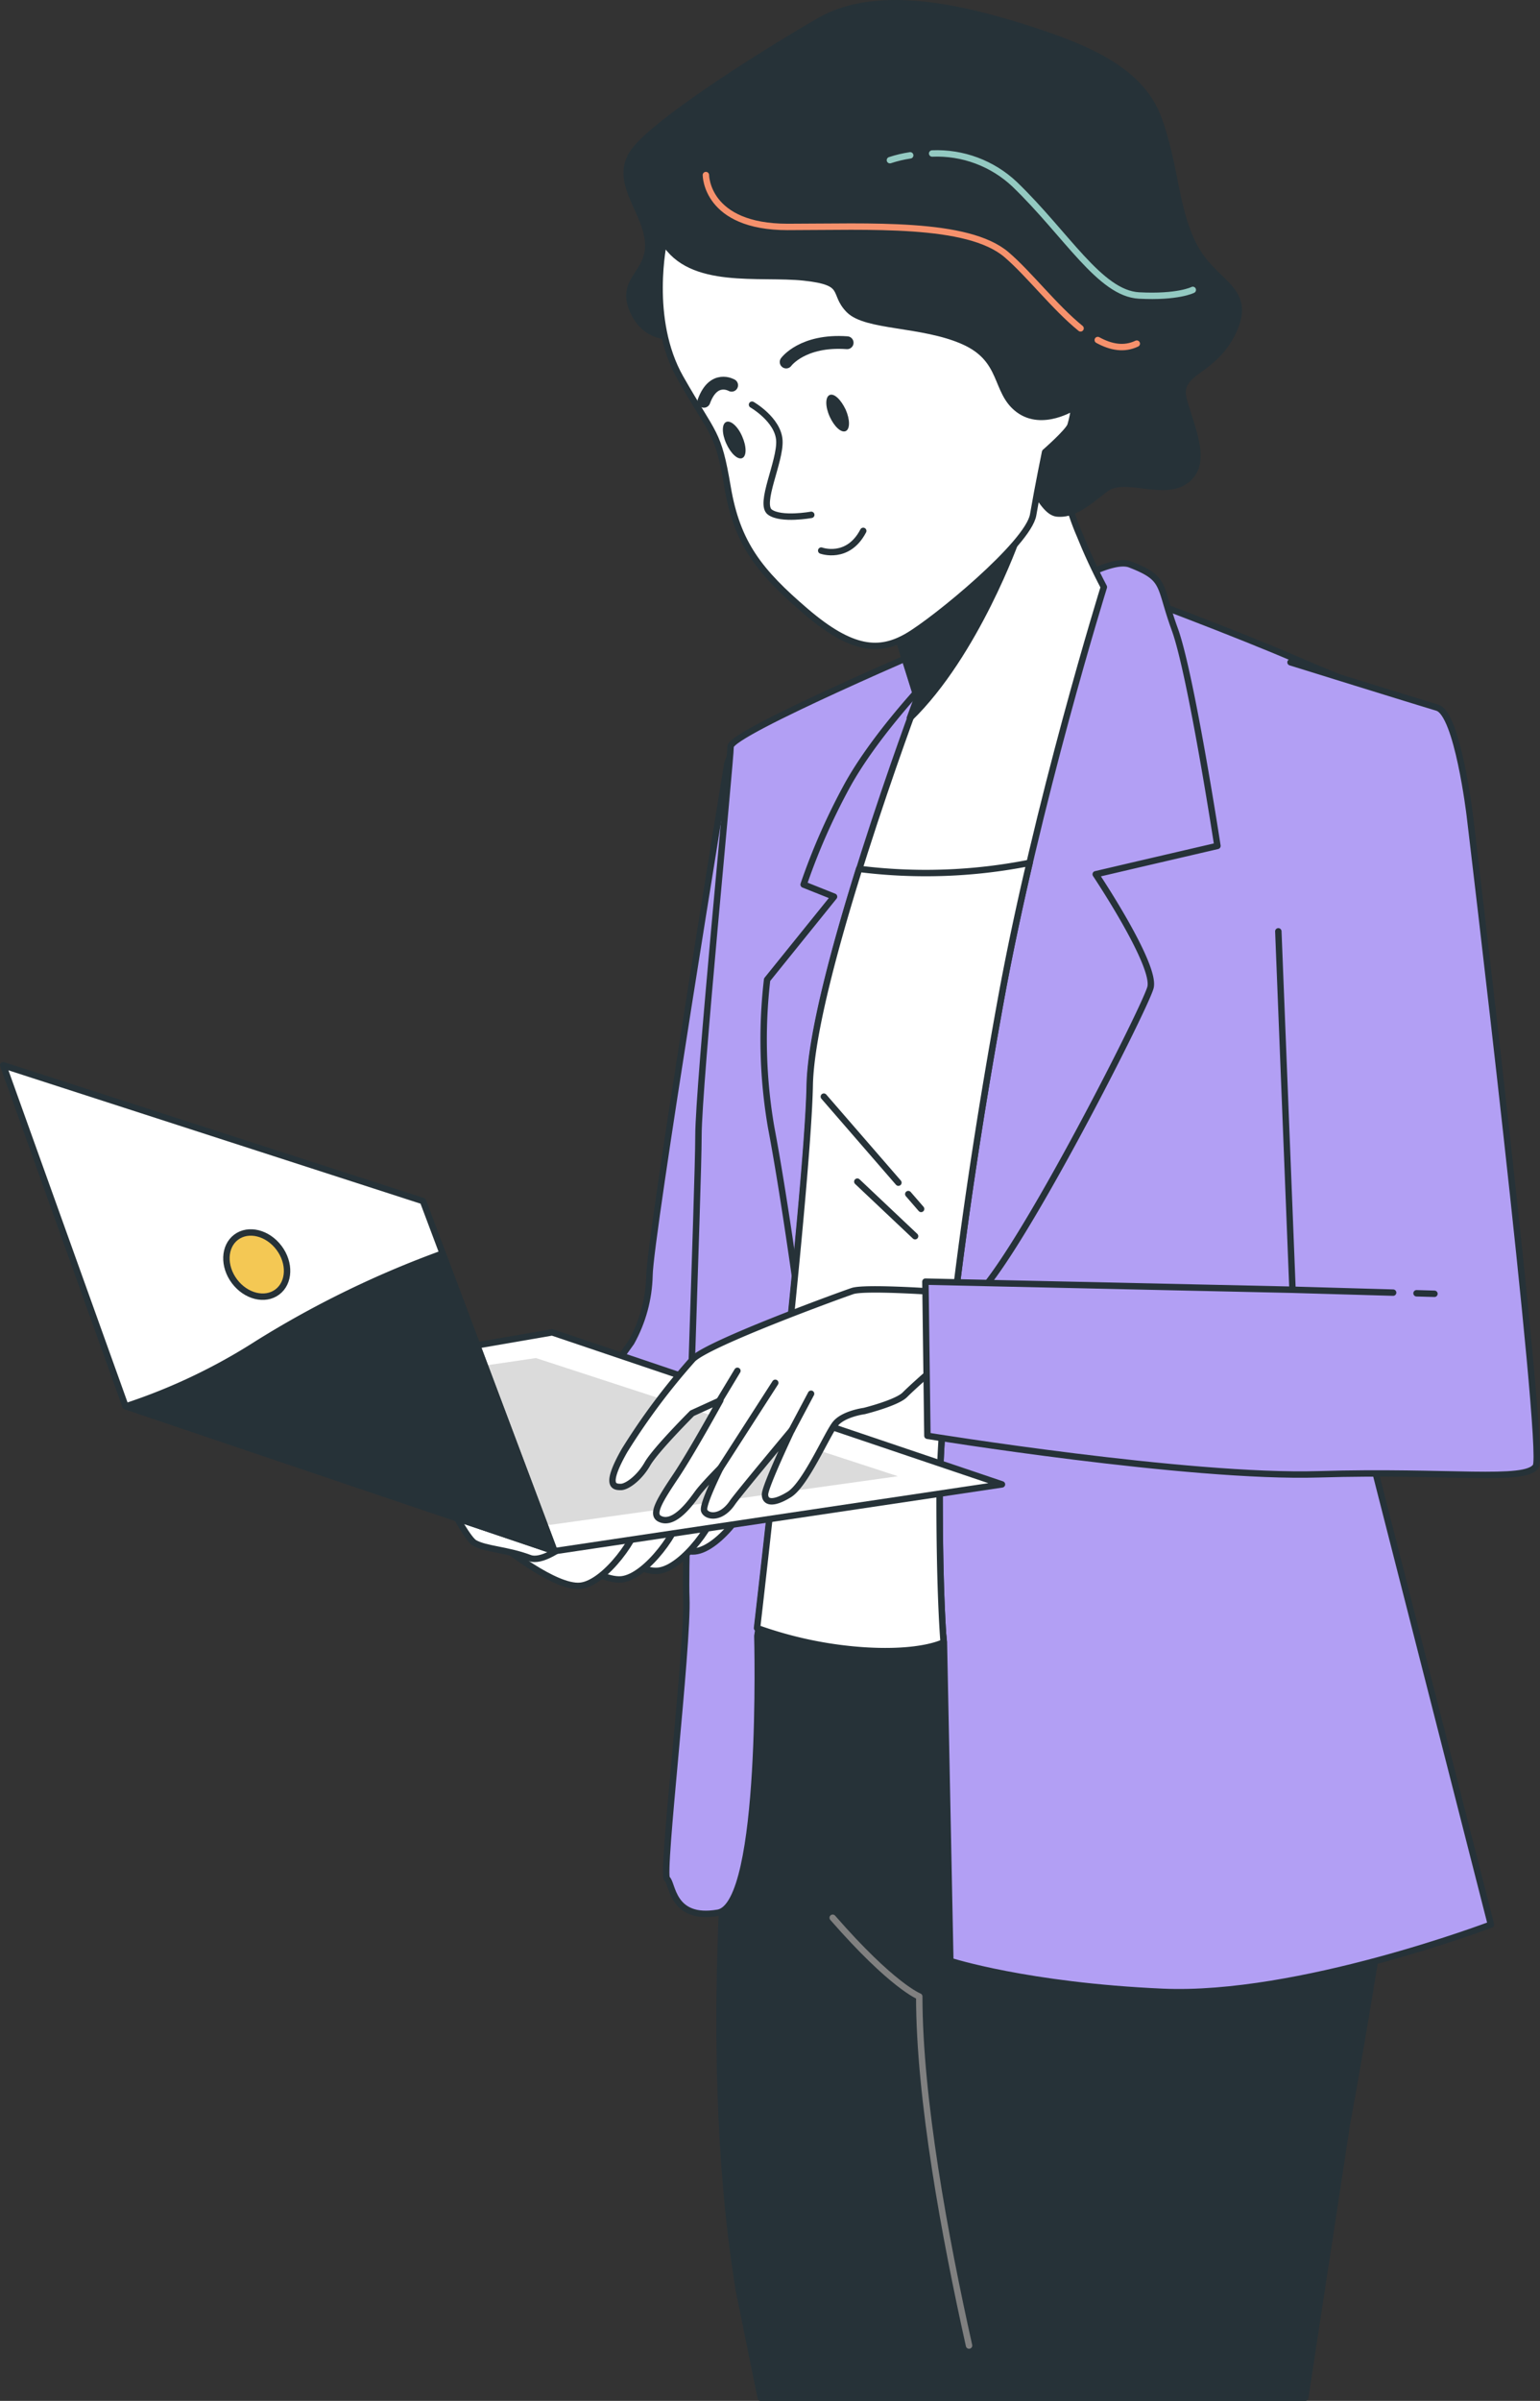
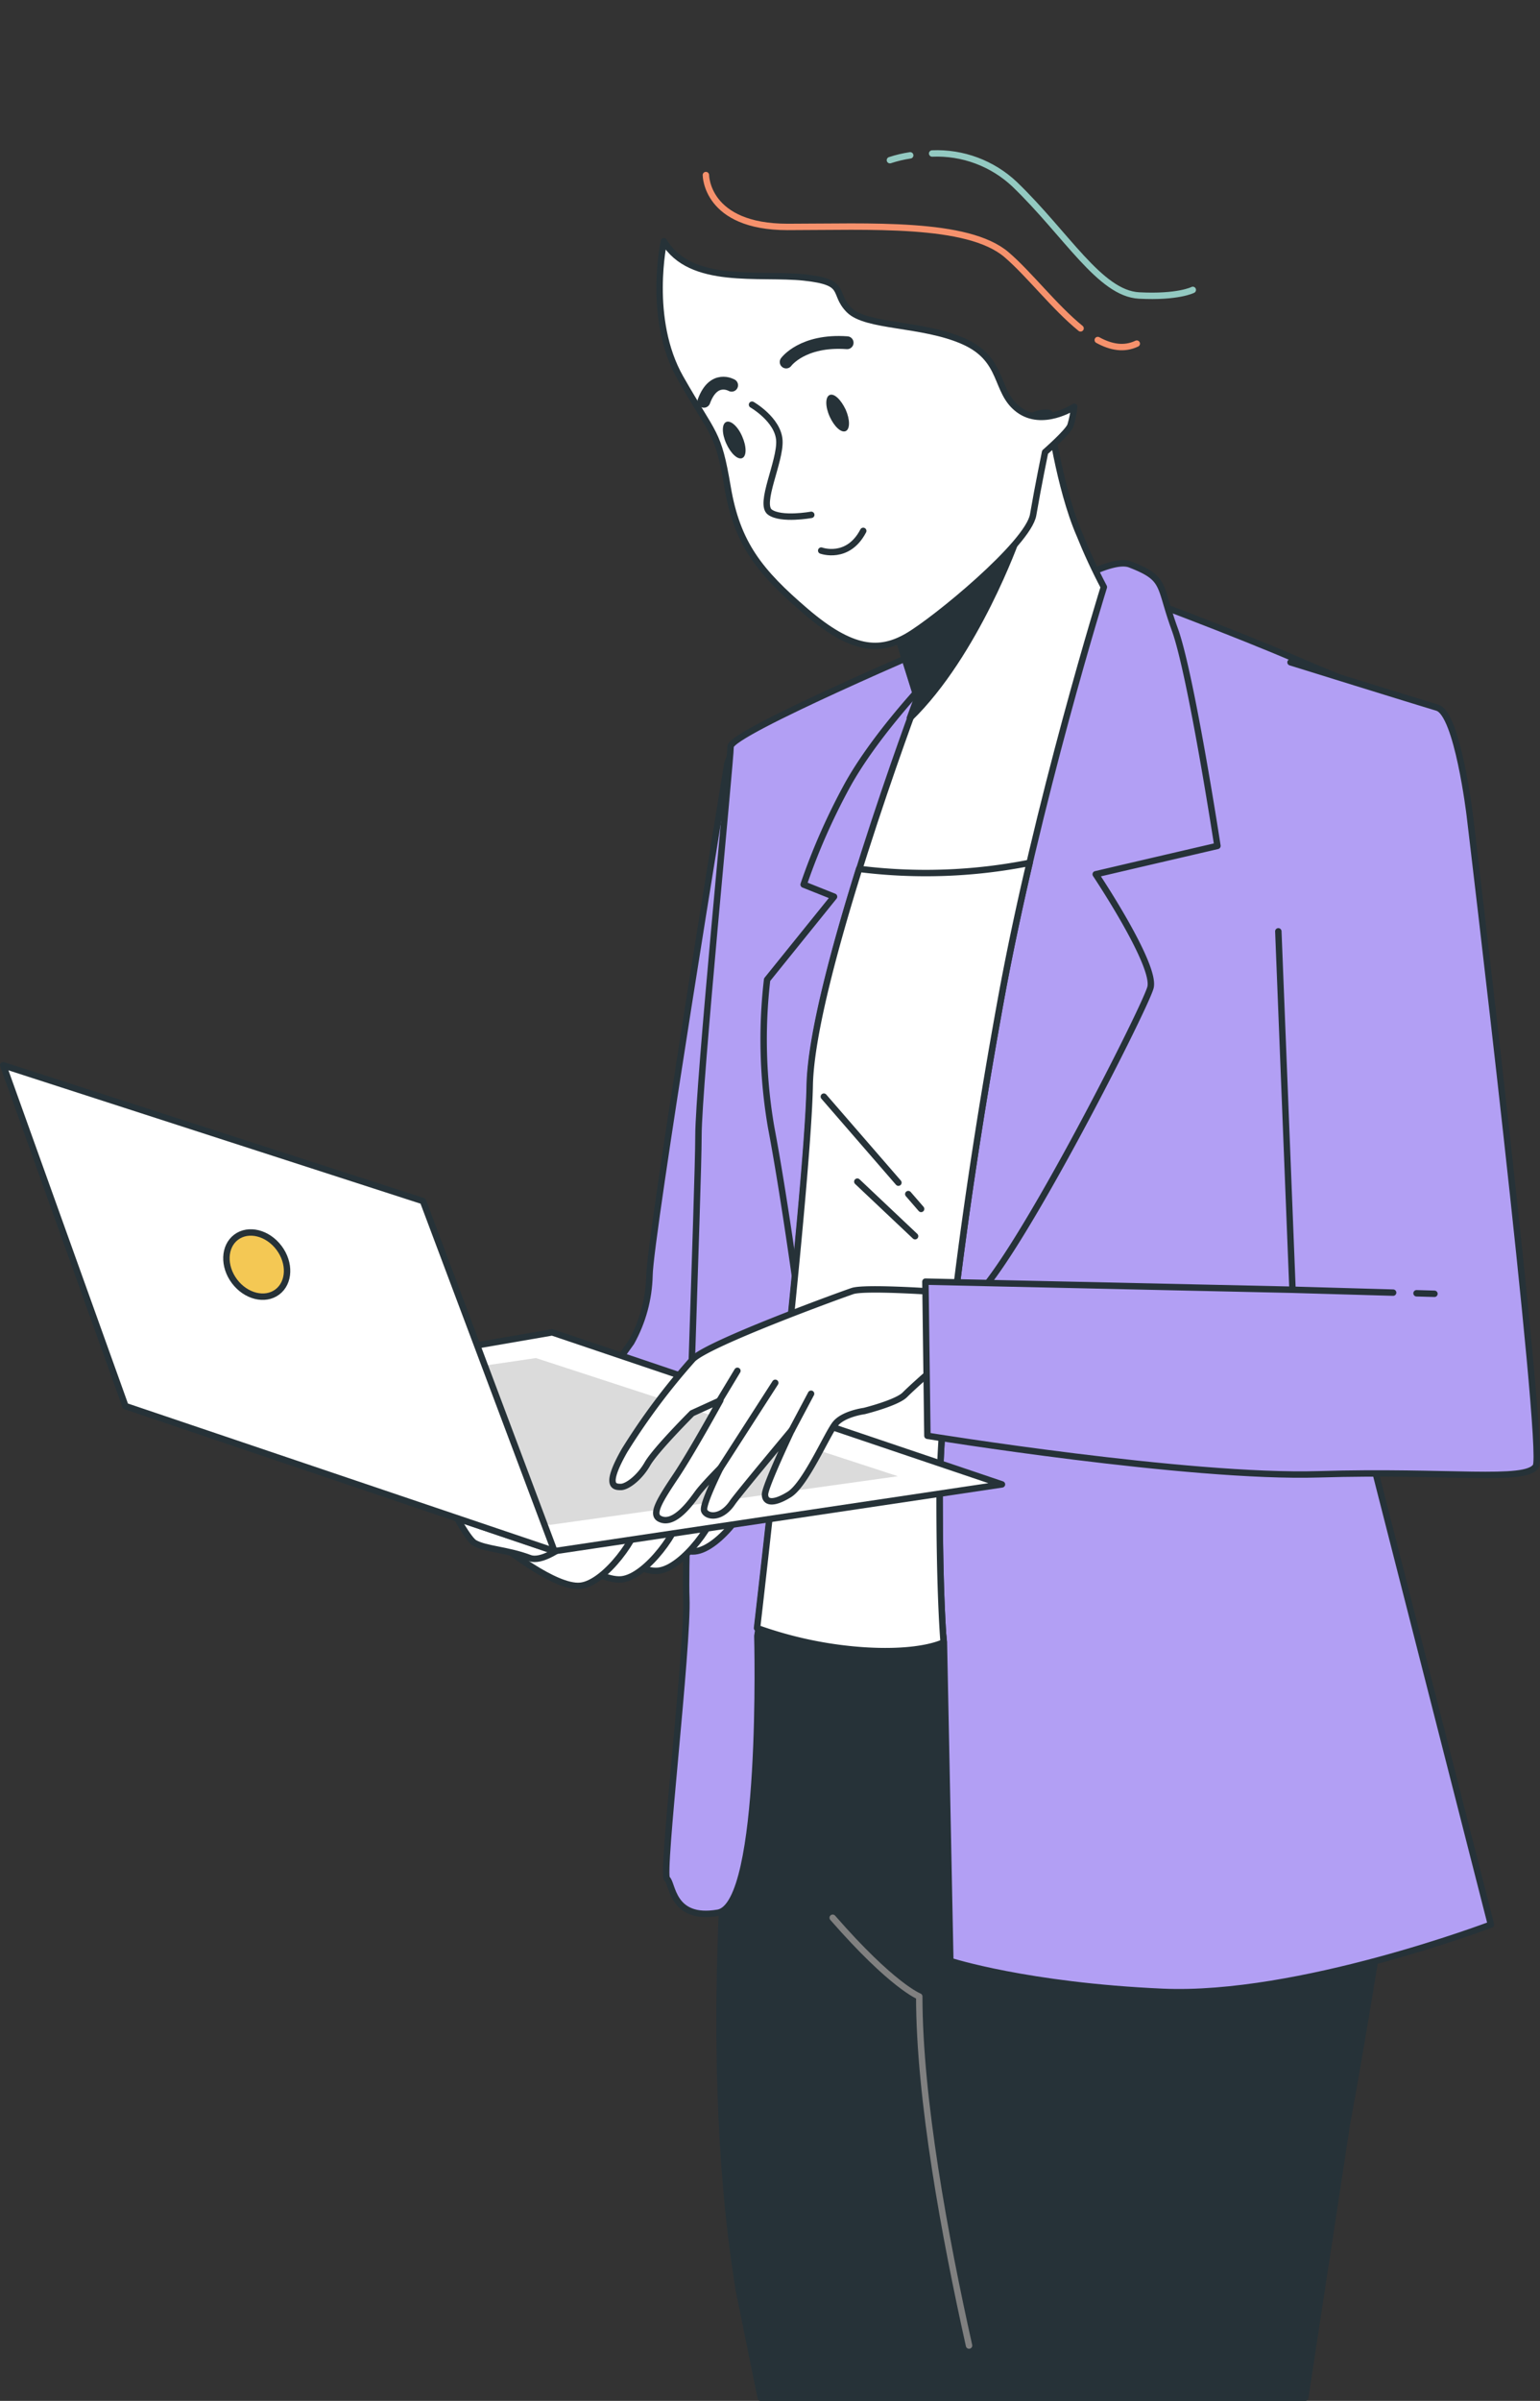
<svg xmlns="http://www.w3.org/2000/svg" width="240" height="374">
  <rect width="100%" height="100%" fill="#333333" stroke="none" />
  <defs>
    <style>.cls-1{stroke:#f6916c}.cls-1,.cls-10,.cls-3,.cls-4,.cls-7,.cls-8,.cls-9{stroke-linecap:round}.cls-1,.cls-10,.cls-7,.cls-8{fill:none}.cls-1,.cls-10,.cls-3,.cls-4,.cls-7,.cls-8,.cls-9{stroke-linejoin:round}.cls-3,.cls-4,.cls-7,.cls-8,.cls-9{stroke:#263238}.cls-3{fill:#fff}.cls-4{fill:#b29ff4}.cls-11{stroke-width:0}.cls-11,.cls-9{fill:#263238}.cls-7{stroke-width:2px}.cls-10{stroke:#93c9c1}</style>
  </defs>
  <path class="cls-4" d="M113.34 119.02s-12.12 74.03-12.12 79.68c-.09 3.65-1.06 7.22-2.84 10.41l-14.22 19.87 18.04 5.36 9.81-11.35s4.53-103.97 4.85-104.92-2.27-3.15-3.53.95Z" />
  <path class="cls-9" d="m203.41 373.5 6.55-42.95c2.21-11.67 6.01-35.64 6.01-35.64l-11.38-40.69-51.21-.32s-15.17.95-23.39 0c-4.41-.54-8.84-.85-13.28-.94 0 0-9.15 57.43-1.56 103.8l3.4 16.75h84.85Z" />
  <path class="cls-4" d="M147.53 99.79s-33.67 14.31-33.67 16.51-5.01 52.75-5.01 60.63-2.22 64.35-1.89 71.93c.32 7.57-3.91 43.19-3.01 43.82s.67 6.54 7.94 5.28c7.27-1.26 6.14-43.11 6.14-43.11l5.68-35.96.32-23.34s0-24.92 2.53-38.8 10.11-32.8 10.75-33.75 10.22-23.2 10.22-23.2ZM175.82 92.4s16.89 6.27 26.44 10.43c13.6 5.94 23.61 8.63 24.24 12.73s-12.89 110.88-12.89 110.88l18.74 73.36s-30 11.42-51.17 10.48c-21.17-.94-33.08-4.81-33.08-4.81l-1-49.65s-4.01-29.87 4.01-74.55c6.76-37.67 19.05-86.36 19.05-86.36l5.66-2.52Z" />
  <path class="cls-4" d="M144.84 105.64s-8.54 8.83-12.96 17.01a99.426 99.426 0 0 0-6.64 15.14l4.74 1.89-10.43 12.93c-.89 7.66-.68 15.41.63 23.01 2.22 11.67 4.74 30.6 4.74 30.6s20.23.31 26.24-3.47 27.17-45.43 28.13-48.9-8.53-17.66-8.53-17.66l6.5-1.52 12.47-2.9s-4.11-26.81-6.65-33.75-1.26-7.88-6.95-10.09-29.07 16.72-29.07 16.72l-2.23 1Z" />
  <path class="cls-3" d="M163.49 64.32s1.58 11.67 4.74 18.93c1.13 2.8 2.39 5.53 3.8 8.2 0 0-10.43 33.43-16.12 64.66-5.68 31.23-9.48 61.83-9.48 77.29s.63 22.4.63 22.4-3.48 1.89-12.65 1.26c-5.59-.41-11.1-1.58-16.38-3.47 0 0 7.9-68.13 8.21-84.54.31-16.41 16.76-60.25 16.76-60.25l-2.92-9.14s9.48-11.35 11.7-19.88c2.22-8.52 7.29-16.09 11.71-15.46Z" />
  <path class="cls-9" d="M151.75 79.94c-2.29 8.45-11.67 19.71-11.67 19.71l2.85 9.14s-.43 1.13-1.14 3.09c10.33-10.06 16.67-28.01 16.67-28.01l-6.71-3.93Z" />
  <path class="cls-3" d="M160.46 134.41a83.156 83.156 0 0 1-26.57.94c-3.87 12.38-7.55 26.01-7.7 33.72-.31 16.41-8.21 84.54-8.21 84.54 5.29 1.9 10.82 3.07 16.43 3.47 9.17.63 12.65-1.26 12.65-1.26s-.63-6.94-.63-22.4 3.79-46.02 9.48-77.29c1.32-7.3 2.91-14.73 4.55-21.73Z" />
  <path class="cls-8" d="m141.55 186.01 2 2.31M128.39 170.83l11.62 13.4M133.61 184.07l9 8.5" />
-   <path class="cls-9" d="M106.49 52.18s-5.3 1.59-7.73-3.52c-2.43-5.11 2.54-5.93 2.26-10.81s-5.22-9.18-2.57-13.75 20.58-15.84 29.26-20.84c8.68-5 21.31-2.29 31.77 1 10.45 3.29 18.43 6.83 21.13 14.4 2.7 7.56 2.51 14.3 5.67 20.01 3.17 5.71 9.02 6.36 5.88 13-3.14 6.64-9.02 6-7.65 10.77s3.8 9.84.28 12.42-9.61-1-12.57 1.34-5.01 4-7.44 3.79-4.01-5.55-9.7-12.63c-5.69-7.08-12.09-13.13-20.02-15.07s-15.12-5.12-19.83-4a29.88 29.88 0 0 0-8.75 3.89Z" />
  <path class="cls-1" d="M171.08 52.97c2.06 1.13 4.11 1.5 6.08.56M110.01 27.27s0 8.08 12.73 8.08 28.07-.86 34.13 4.33c3.51 3 7.5 8.21 11.53 11.47" />
  <path class="cls-10" d="M145.27 23.91c4.76-.2 9.39 1.53 12.85 4.79 8.1 7.8 13.3 17.01 19.39 17.33s8.38-.87 8.38-.87M138.69 24.95c1.03-.34 2.09-.59 3.16-.75" />
  <path class="cls-3" d="M103.47 37.58s-2.66 12.11 2.57 21.3 5.86 8.18 7.35 17.01 5.01 13.2 12.22 19.37c7.21 6.16 11.47 6.36 15.8 3.86s18.83-14.42 19.6-18.92 1.86-9.77 1.86-9.77 3.58-3.12 3.96-4.16c.28-.95.48-1.92.58-2.9 0 0-4.94 3.24-8.69.42-3.75-2.82-2.13-7.78-8.57-10.63s-15.17-2.17-17.84-4.88-.07-4.32-7.02-5.06-17.69 1.29-21.81-5.62Z" />
  <path class="cls-8" d="M117.2 63.04s4.07 2.33 4.26 5.58c.19 3.25-3.23 9.89-1.47 11.16s6.44.42 6.44.42M127.98 85.77s4.16 1.52 6.55-3.07" />
  <path class="cls-7" d="M122.52 56.39s2.54-3.5 9.5-3M114.02 60.01s-2.8-1.65-4.32 2.5" />
  <path class="cls-11" d="M131.79 63.8c.69 1.56.7 3.06 0 3.36s-1.79-.72-2.49-2.27-.7-3.06 0-3.36 1.75.72 2.49 2.27ZM115.67 68c.69 1.55.7 3.06 0 3.36s-1.79-.72-2.49-2.28-.7-3.05 0-3.35 1.83.71 2.49 2.27Z" />
  <path class="cls-3" d="M96.48 235.67s7.86 6.36 11.79 6 9.28-8 9.28-10.72-5.71-3-5.71-3l-6.07 2.68-9.28 5.04Z" />
  <path class="cls-3" d="M90.75 238.69s7.86 6.36 11.79 6 9.29-8 9.29-10.71-5.71-3-5.71-3l-6.07 2.68-9.29 5.03Z" />
  <path class="cls-3" d="M85.04 240.03s7.86 6.36 11.79 6 9.29-8 9.29-10.71-5.71-3-5.71-3L94.34 235l-9.29 5.03Z" />
  <path class="cls-3" d="M78.62 241.03s7.86 6.36 11.79 6 9.28-8 9.28-10.72-5.71-3-5.71-3l-6.07 2.68-9.28 5.04Z" />
  <path class="cls-3" d="M66.11 226.63s6.07 12.73 7.86 13.73 5.01 1 8.58 2.34 12.14-8 12.14-8l-28.58-8.07Z" />
  <path class="cls-3" d="m86.41 241.63 69.74-10.4-70.1-23.68-66.5 11.48 66.86 22.6z" />
  <path style="fill:#dbdbdb;stroke-width:0" d="m83.52 211.55 56.41 18.41-54.24 7.58-58.59-17.69 56.42-8.3z" />
  <path class="cls-3" d="m19.55 219.03 66.86 22.6-20.49-54.53L.5 165.94l19.05 53.09z" />
-   <path class="cls-9" d="M68.98 195.27a153.231 153.231 0 0 0-28.79 14.01c-6.4 4.11-13.29 7.4-20.52 9.78l66.74 22.56-17.43-46.35Z" />
  <ellipse cx="40.01" cy="196.99" rx="4.34" ry="5.34" transform="rotate(-36.96 40.01 196.987)" style="fill:#f4c854;stroke-width:1px;stroke:#263238;stroke-linejoin:round;stroke-linecap:round" />
  <path class="cls-3" d="M145.47 201.22s-10.72-.74-12.61-.11-22.35 8.09-24.89 10.61a103.16 103.16 0 0 0-10.64 14.23c-3.23 5.68-1.51 5.68-.57 5.68s2.88-1.39 4.14-3.59 6.96-7.89 6.96-7.89l4.39-2s-4.39 8-6.92 11.78-3.9 6-2.49 6.67c2.28 1.13 4.94-2.72 5.88-4s3.55-3.91 3.55-3.91-2.85 5.67-2.53 6.62 2.59 1.46 4.42-1.26c.79-1.17 9.21-11.25 9.21-11.25s-4.15 8.73-4.15 10 1.26 1.57 3.79 0 5.9-9.42 7.17-11 4.51-2 4.51-2 5.06-1.26 6.32-2.52 3.79-3.47 3.79-3.47l6.85 2.84-.5-13.85-5.69-1.57Z" />
  <path style="stroke:#263238;stroke-miterlimit:10;fill:none;stroke-linecap:round" d="m123.39 222.78 3.01-5.67" />
  <path class="cls-8" d="m112.29 228.67 8.53-13.26M112.07 218.27l2.85-4.73" />
  <path class="cls-4" d="m199.22 145.08 2.21 55.83-57.21-1.26.31 24.01s40.78 6.62 61 6c20.23-.62 32.25 1.26 33.82-1.26s-10.3-101.44-10.3-101.44-1.9-15.78-5.06-16.72-22.87-7.07-22.87-7.07" />
  <path class="cls-8" d="m220.76 201.46 2.79.08M201.42 200.91l15.69.45" />
  <path d="M151.02 365.38c-3.76-16.85-7.76-38.49-7.76-54.38 0 0-4.16-1.57-13.49-12.26" style="stroke:gray;stroke-linejoin:round;fill:none;stroke-linecap:round" />
</svg>